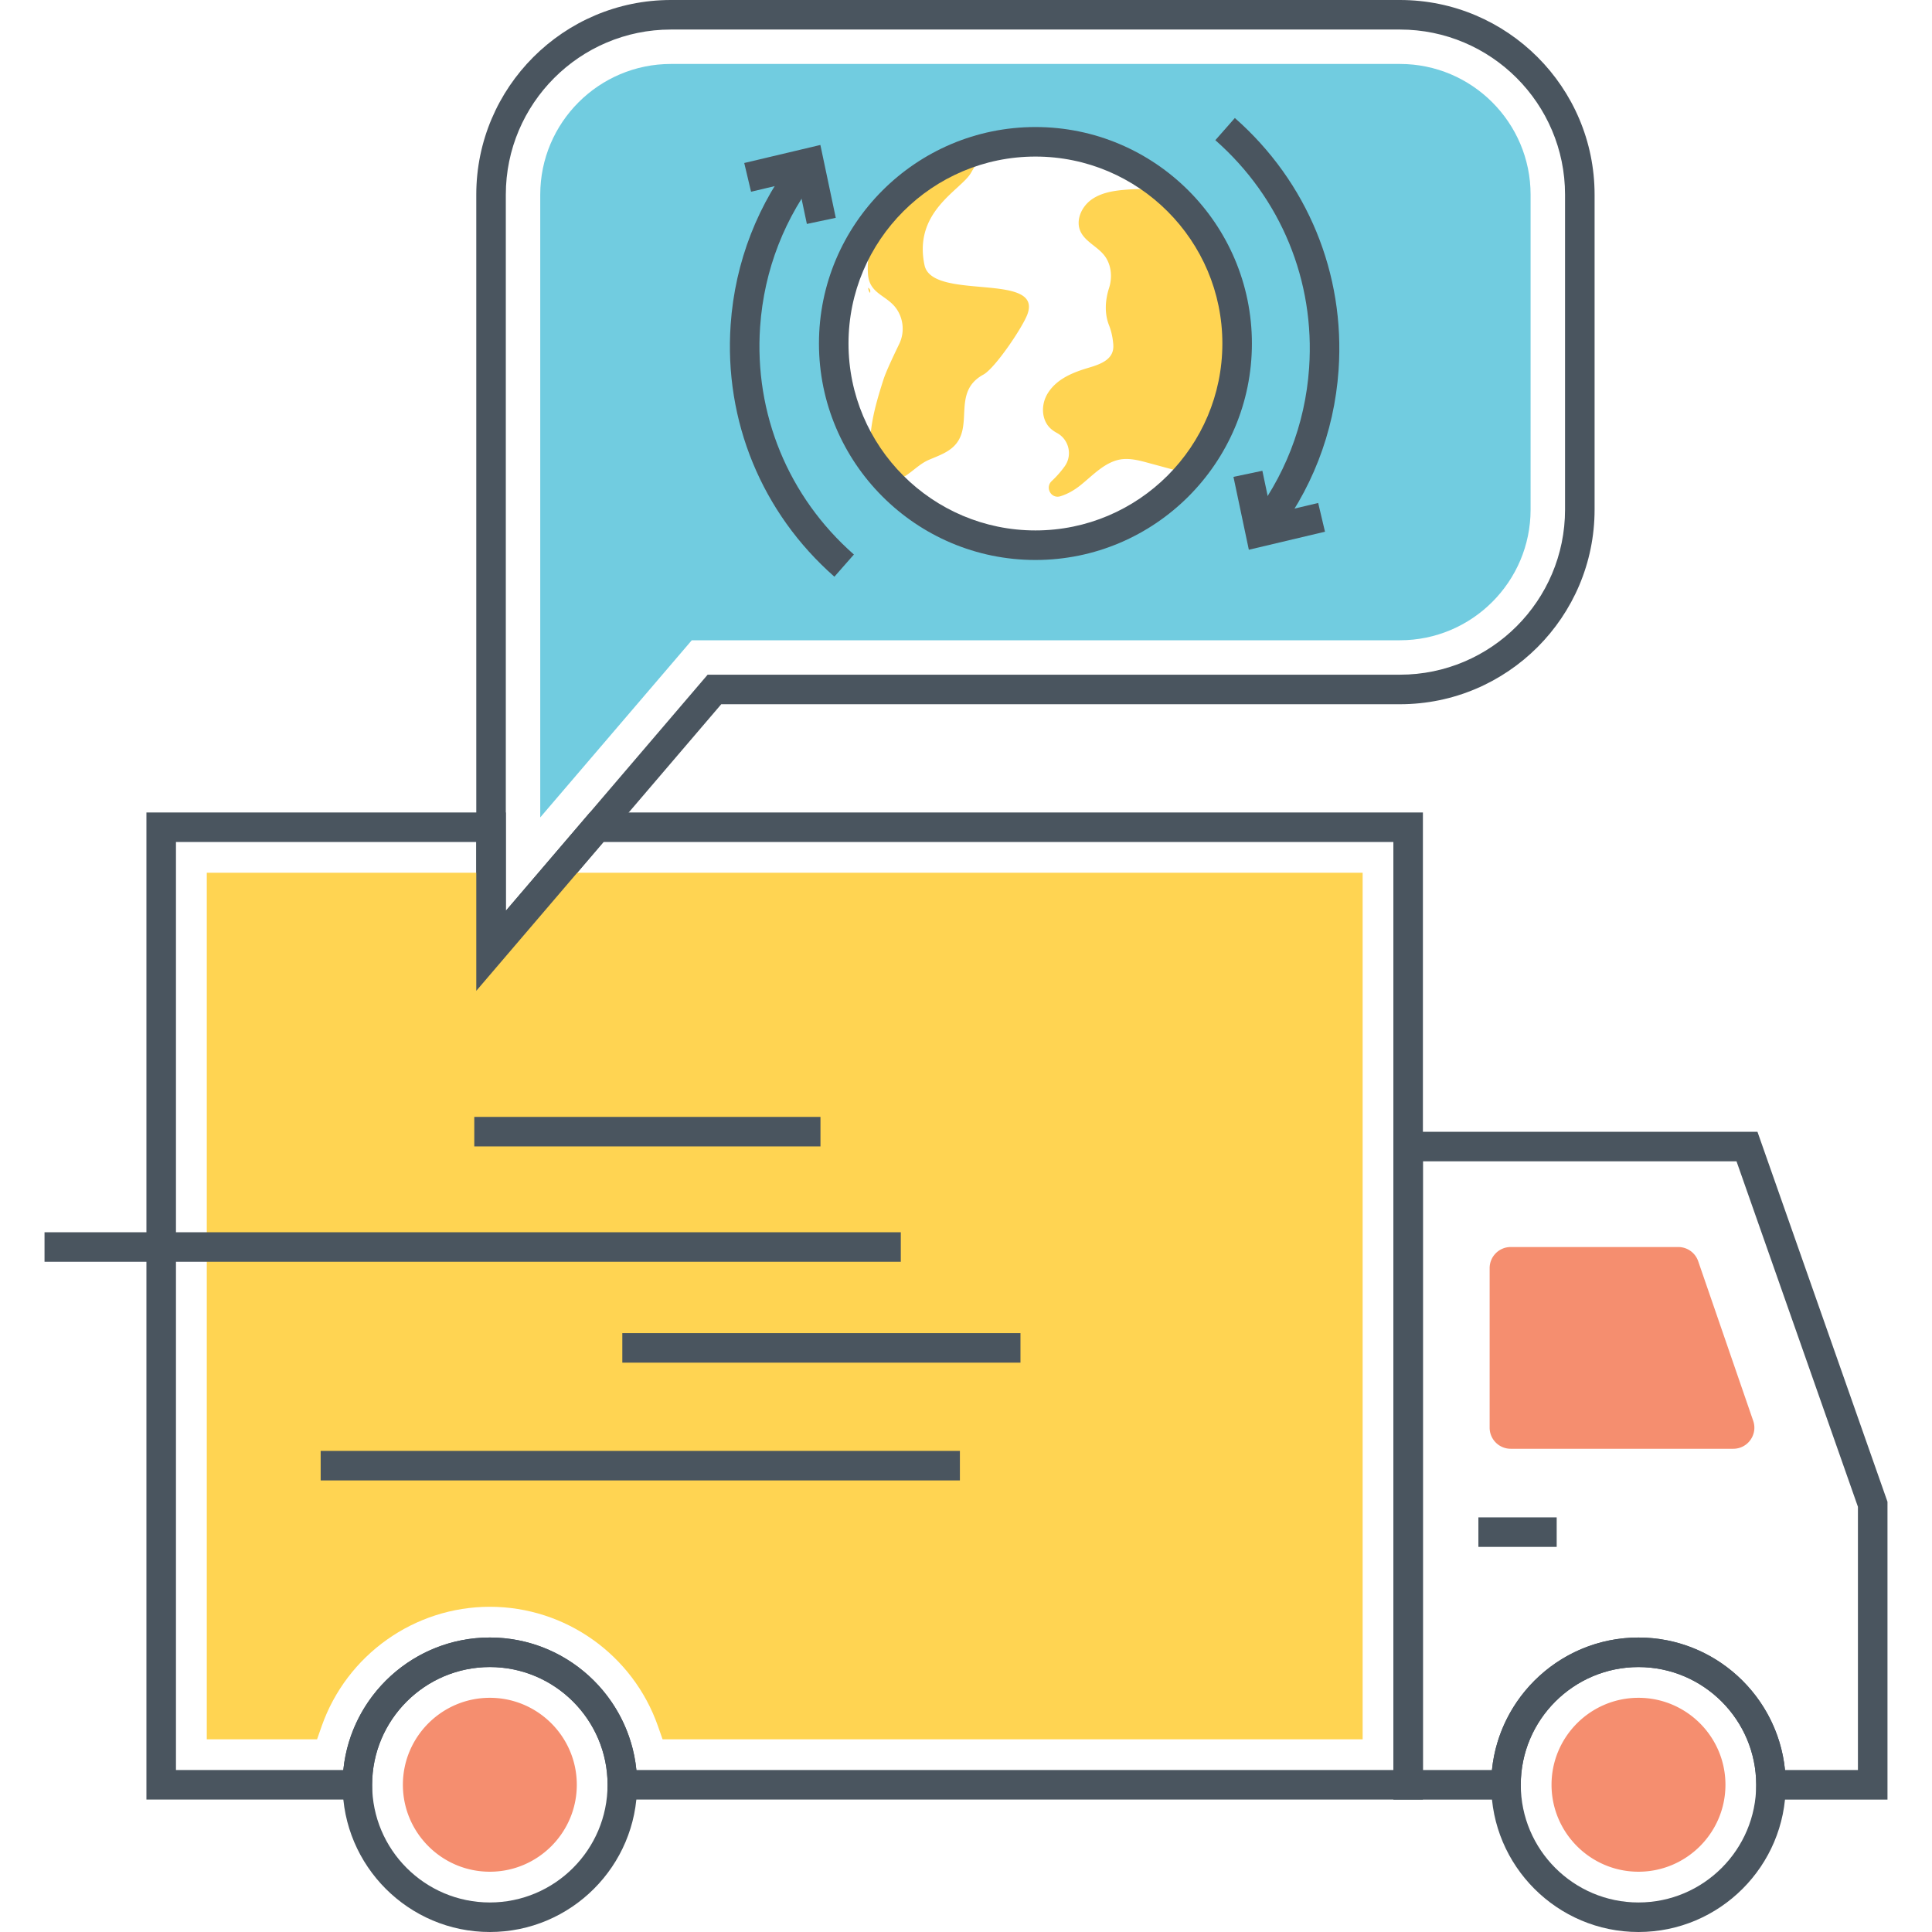
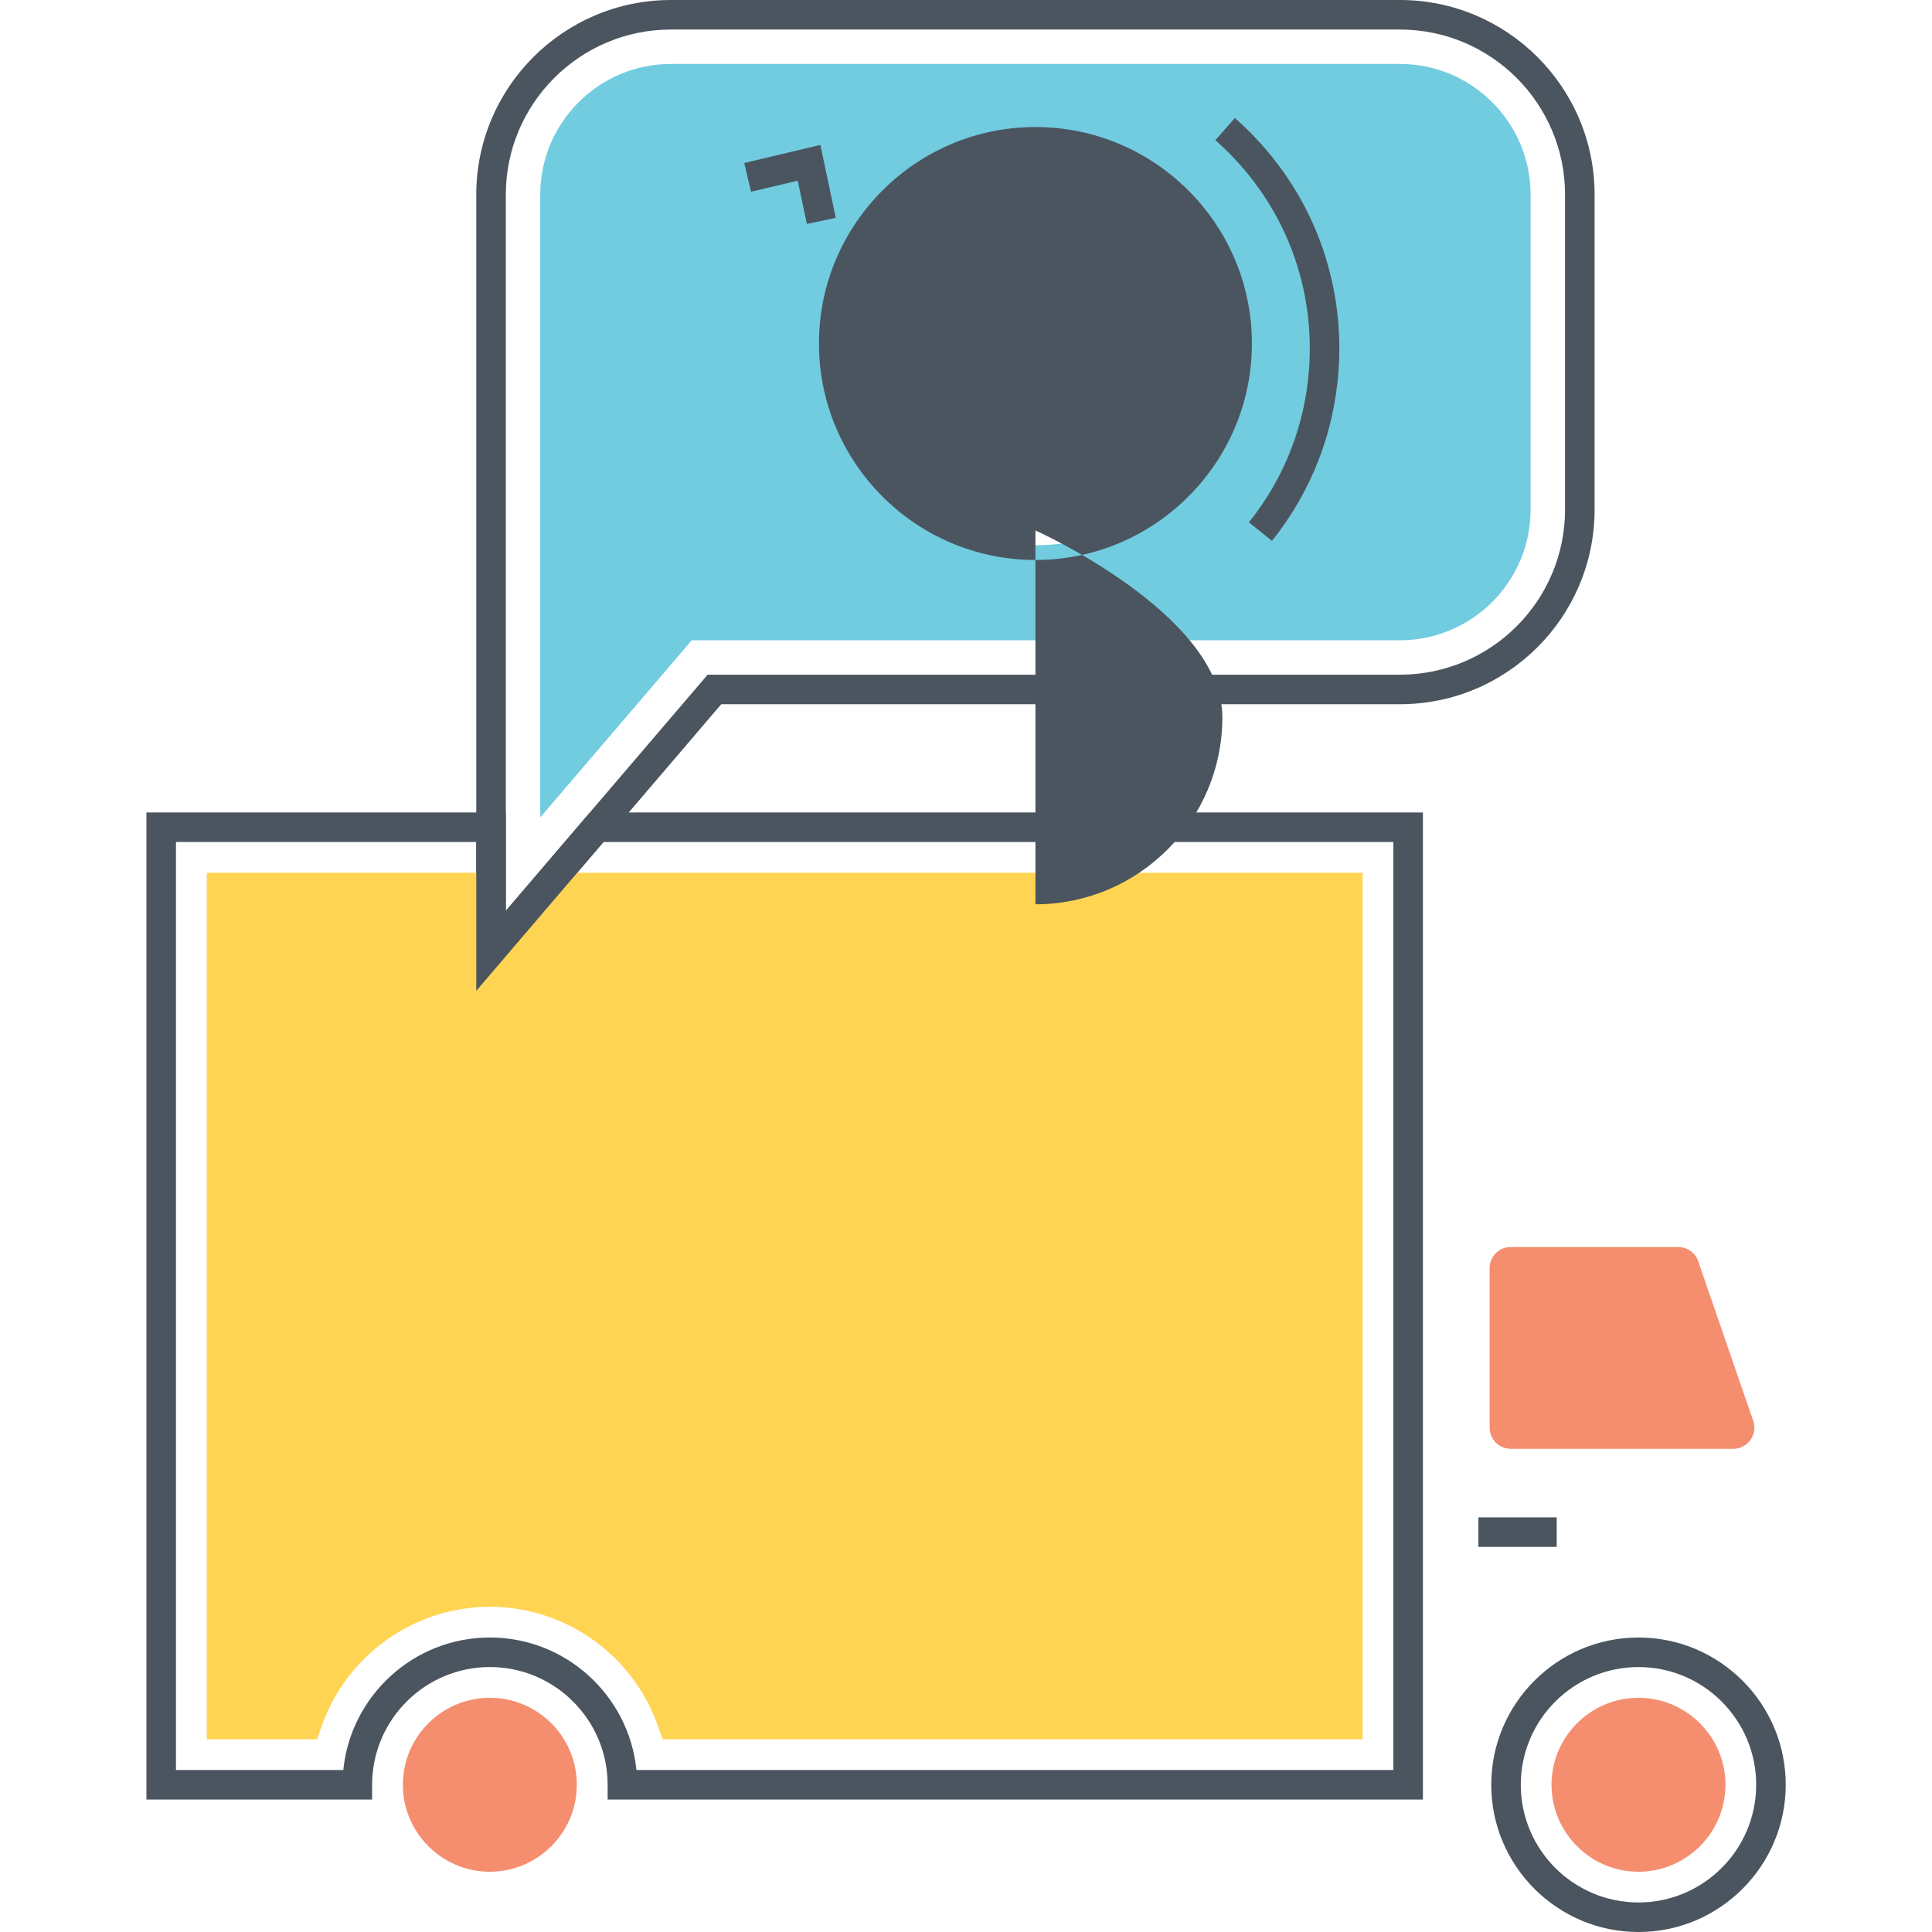
<svg xmlns="http://www.w3.org/2000/svg" class="svg-icon" style="width: 1em; height: 1em;vertical-align: middle;fill: currentColor;overflow: hidden;" viewBox="0 0 1024 1024" version="1.1">
  <path d="M312.658 430.628l-44.562 52.122v-52.122H77.61v523.18h119.614v-7.828c0-34.416 28-62.416 62.416-62.416s62.416 28 62.416 62.416v7.828h432.114v-523.18H312.658z m425.856 507.524H337.322c-3.938-39.388-37.272-70.244-77.682-70.244s-73.746 30.856-77.682 70.244H93.266V446.286h159.172v78.872l67.43-78.872h418.644v491.866z" fill="#4A555F" />
  <path d="M295.65 462.568l-35.382 41.384v-41.384H109.602v459.302h58.45l2.454-6.994c13.308-37.836 49.16-63.25 89.136-63.25 40.028 0 75.828 25.416 89.084 63.25l2.452 6.994h371.054V462.568H295.65z" fill="#FFD452" />
-   <path d="M931.486 599.862h-192.964v353.956h67.5v-7.828c0-34.412 27.994-62.406 62.404-62.406s62.404 27.994 62.404 62.406v7.828h69.574v-157.854l-68.918-196.102z m53.26 338.298h-38.652c-3.94-39.38-37.27-70.234-77.67-70.234s-73.73 30.854-77.67 70.234h-36.578V615.518h166.212l64.356 183.116v139.526zM259.63 867.916c-43.032 0-78.042 35.01-78.042 78.042 0 43.032 35.01 78.042 78.042 78.042s78.042-35.01 78.042-78.042c-0.002-43.032-35.01-78.042-78.042-78.042z m0 140.428c-34.398 0-62.386-27.988-62.386-62.386s27.988-62.386 62.386-62.386 62.386 27.986 62.386 62.386-27.988 62.386-62.386 62.386z" fill="#4A555F" />
  <path d="M868.432 867.916c-43.032 0-78.042 35.01-78.042 78.042 0 43.032 35.01 78.042 78.042 78.042 43.032 0 78.042-35.01 78.042-78.042 0-43.032-35.01-78.042-78.042-78.042z m0 140.428c-34.398 0-62.386-27.988-62.386-62.386s27.988-62.386 62.386-62.386 62.386 27.986 62.386 62.386-27.986 62.386-62.386 62.386z" fill="#4A555F" />
  <path d="M868.432 899.872c-25.414 0-46.086 20.674-46.086 46.086s20.674 46.09 46.086 46.09c25.414 0 46.09-20.676 46.09-46.09s-20.676-46.086-46.09-46.086zM259.626 899.872c-25.414 0-46.086 20.674-46.086 46.086s20.674 46.09 46.086 46.09c25.414 0 46.09-20.676 46.09-46.09s-20.676-46.086-46.09-46.086zM929.236 753.064l-29.154-84.584a11.172 11.172 0 0 0-10.562-7.53h-88.808a11.172 11.172 0 0 0-11.172 11.172v84.584a11.172 11.172 0 0 0 11.172 11.172h117.962c7.674-0.002 13.064-7.558 10.562-14.814z" fill="#F58E6F" />
  <path d="M783.576 804.234h41.5v15.656h-41.5zM742.002 0H355.598c-56.882 0-103.16 46.278-103.16 103.16v421.998l129.84-151.902h359.724c56.884 0 103.162-46.278 103.162-103.16V103.16c0-56.882-46.278-103.16-103.162-103.16z m87.506 270.096c0 48.25-39.256 87.504-87.506 87.504H375.066l-106.972 125.146V103.16c0-48.25 39.252-87.504 87.502-87.504H742c48.25 0 87.506 39.252 87.506 87.504v166.936z" fill="#4A555F" />
  <path d="M741.99 33.9H355.594c-38.202 0-69.252 31.104-69.252 69.252V433.24l80.316-93.886h375.334c38.202 0 69.252-31.104 69.252-69.252V103.152c0-38.148-31.052-69.252-69.254-69.252z m-193.198 255.092c-59.024 0-106.88-47.908-106.88-106.932s47.856-106.88 106.88-106.88c59.076 0 106.932 47.856 106.932 106.88 0 59.024-47.856 106.932-106.932 106.932z" fill="#71CCE0" />
-   <path d="M23.598 653.122h453.844v15.656H23.598zM329.842 706.586h211.028v15.656H329.842zM169.962 769.01h338.804v15.656H169.962zM251.38 591.97h183.488v15.656H251.38zM402.88 173.172c2.078-30.09 13.108-58.382 31.898-81.818l-12.216-9.794c-20.796 25.938-33.004 57.246-35.302 90.534-3.526 51.048 16.514 99.73 54.986 133.568l10.34-11.758c-34.776-30.588-52.894-74.594-49.706-120.732z" fill="#4A555F" />
  <path d="M434.82 76.832l-40.356 9.558 3.608 15.234 24.746-5.86 4.838 22.926 15.32-3.236zM654.496 62.544l-10.34 11.758c34.776 30.586 52.892 74.594 49.7 120.734-2.078 30.086-13.108 58.38-31.902 81.818l12.216 9.796c20.798-25.94 33.008-57.248 35.306-90.534 3.53-51.048-16.512-99.734-54.98-133.572z" fill="#4A555F" />
-   <path d="M698.666 266.584l-24.748 5.858-4.838-22.922-15.32 3.23 8.152 38.626 40.36-9.558z" fill="#4A555F" />
  <path d="M618.984 101.482s0-0.052-0.052-0.052c-7.462-1.356-15.238-1.514-22.754-0.834-6.262 0.522-12.786 1.618-17.848 5.322-5.114 3.758-8.246 10.75-5.742 16.544 2.296 5.218 8.142 7.776 11.952 12.004 4.366 4.786 5.286 11.958 3.294 18.148-2.086 6.49-2.518 13.506-0.006 19.842 1.096 2.766 1.776 5.794 2.088 8.666 0.208 1.67 0.312 3.392-0.156 5.01-1.41 5.062-7.306 7.15-12.368 8.664-8.35 2.454-17.014 5.792-21.866 13.36-2.506 3.862-3.392 8.714-2.192 13.098 1.198 4.306 3.82 6.57 6.88 8.23 6.388 3.462 8.332 11.8 4.084 17.694a52.994 52.994 0 0 1-6.844 7.77c-3.714 3.468-0.326 9.56 4.538 8.088 3.83-1.16 7.578-3.342 10.652-5.824 6.784-5.428 13.098-12.524 21.71-13.778 4.75-0.626 9.55 0.626 14.142 1.878 7.282 1.966 14.566 3.934 21.794 5.956l0.02-0.006c15.866-18.682 25.416-42.846 25.416-69.2-0.002-32.15-14.198-61.01-36.742-80.58zM461.22 153.67c-2.556-4.07 0.418 4.802 0 0z" fill="#FFD452" />
  <path d="M490.02 140.562c-6.06-28.568 19.212-39.706 24.588-48.89 2.766-4.802 5.688-9.654 9.446-13.62a106.372 106.372 0 0 0-28.338 11.22c-9.342 7.88-20.3 14.248-27.034 24.424-5.882 8.892-9.502 21.156-8.614 31.836 0.86 10.366 10.044 10.904 15.076 18.128 3.754 5.388 4.364 12.58 1.522 18.506-3.654 7.62-7.202 15.082-8.56 19.466-4.436 13.882-8.768 29.12-6.002 42.95a40.69 40.69 0 0 0 2.976 8.924c1.774 1.044 3.652 1.514 5.636 1.566 9.074 0.274 13.888-8.008 21.536-11.31 4.266-1.842 8.782-3.37 12.346-6.352 12.592-10.536-0.77-29.364 16.59-38.848 6.316-3.452 20.918-25.266 23.37-31.998 8.298-22.598-50.488-6.918-54.538-26.002z" fill="#FFD452" />
-   <path d="M548.802 67.332c-63.264 0-114.734 51.47-114.734 114.734s51.468 114.734 114.734 114.734 114.734-51.468 114.734-114.734-51.47-114.734-114.734-114.734z m0 213.81c-54.632 0-99.078-44.446-99.078-99.078 0-54.632 44.446-99.078 99.078-99.078s99.078 44.446 99.078 99.078c-0.002 54.632-44.448 99.078-99.078 99.078z" fill="#4A555F" />
+   <path d="M548.802 67.332c-63.264 0-114.734 51.47-114.734 114.734s51.468 114.734 114.734 114.734 114.734-51.468 114.734-114.734-51.47-114.734-114.734-114.734z m0 213.81s99.078 44.446 99.078 99.078c-0.002 54.632-44.448 99.078-99.078 99.078z" fill="#4A555F" />
</svg>